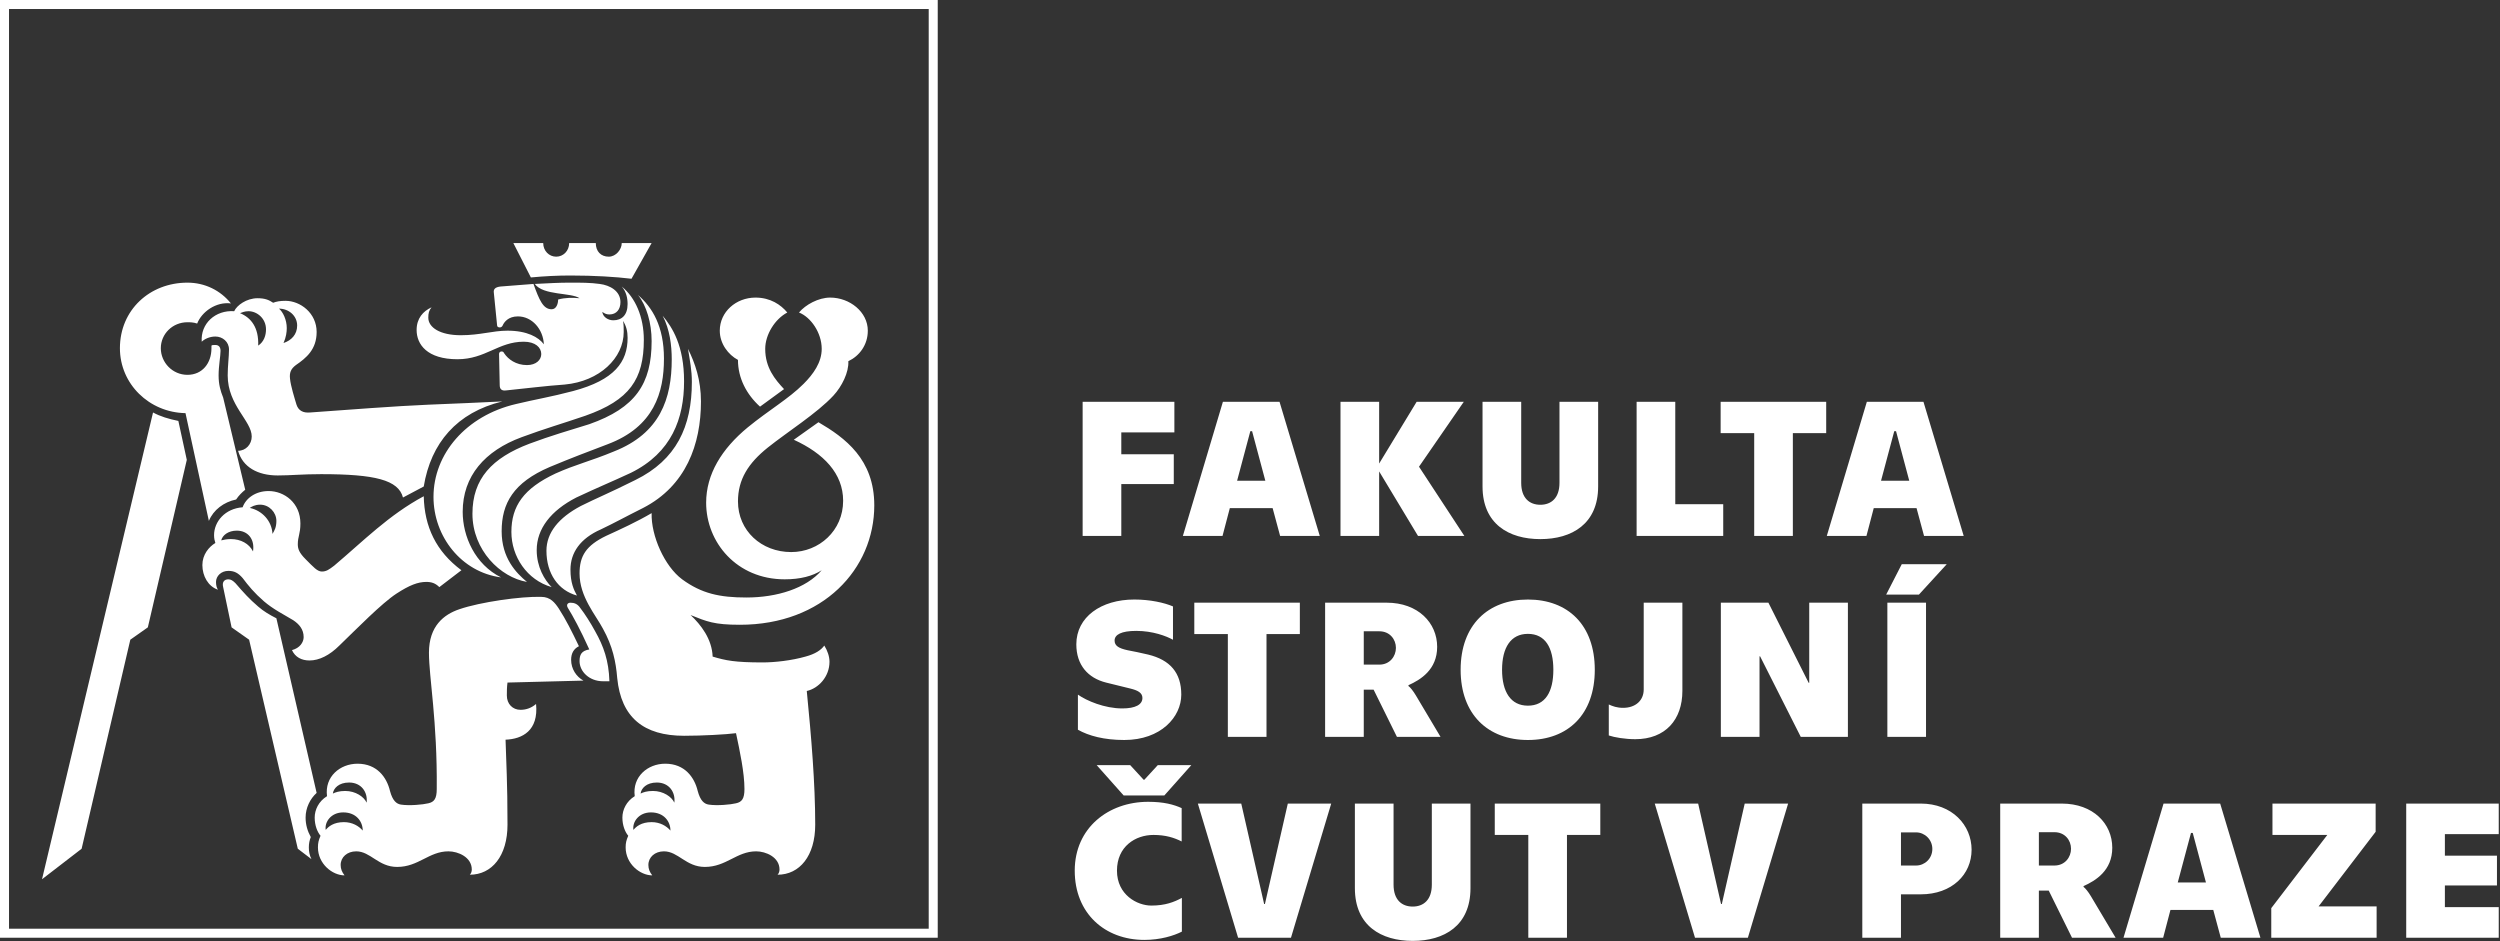
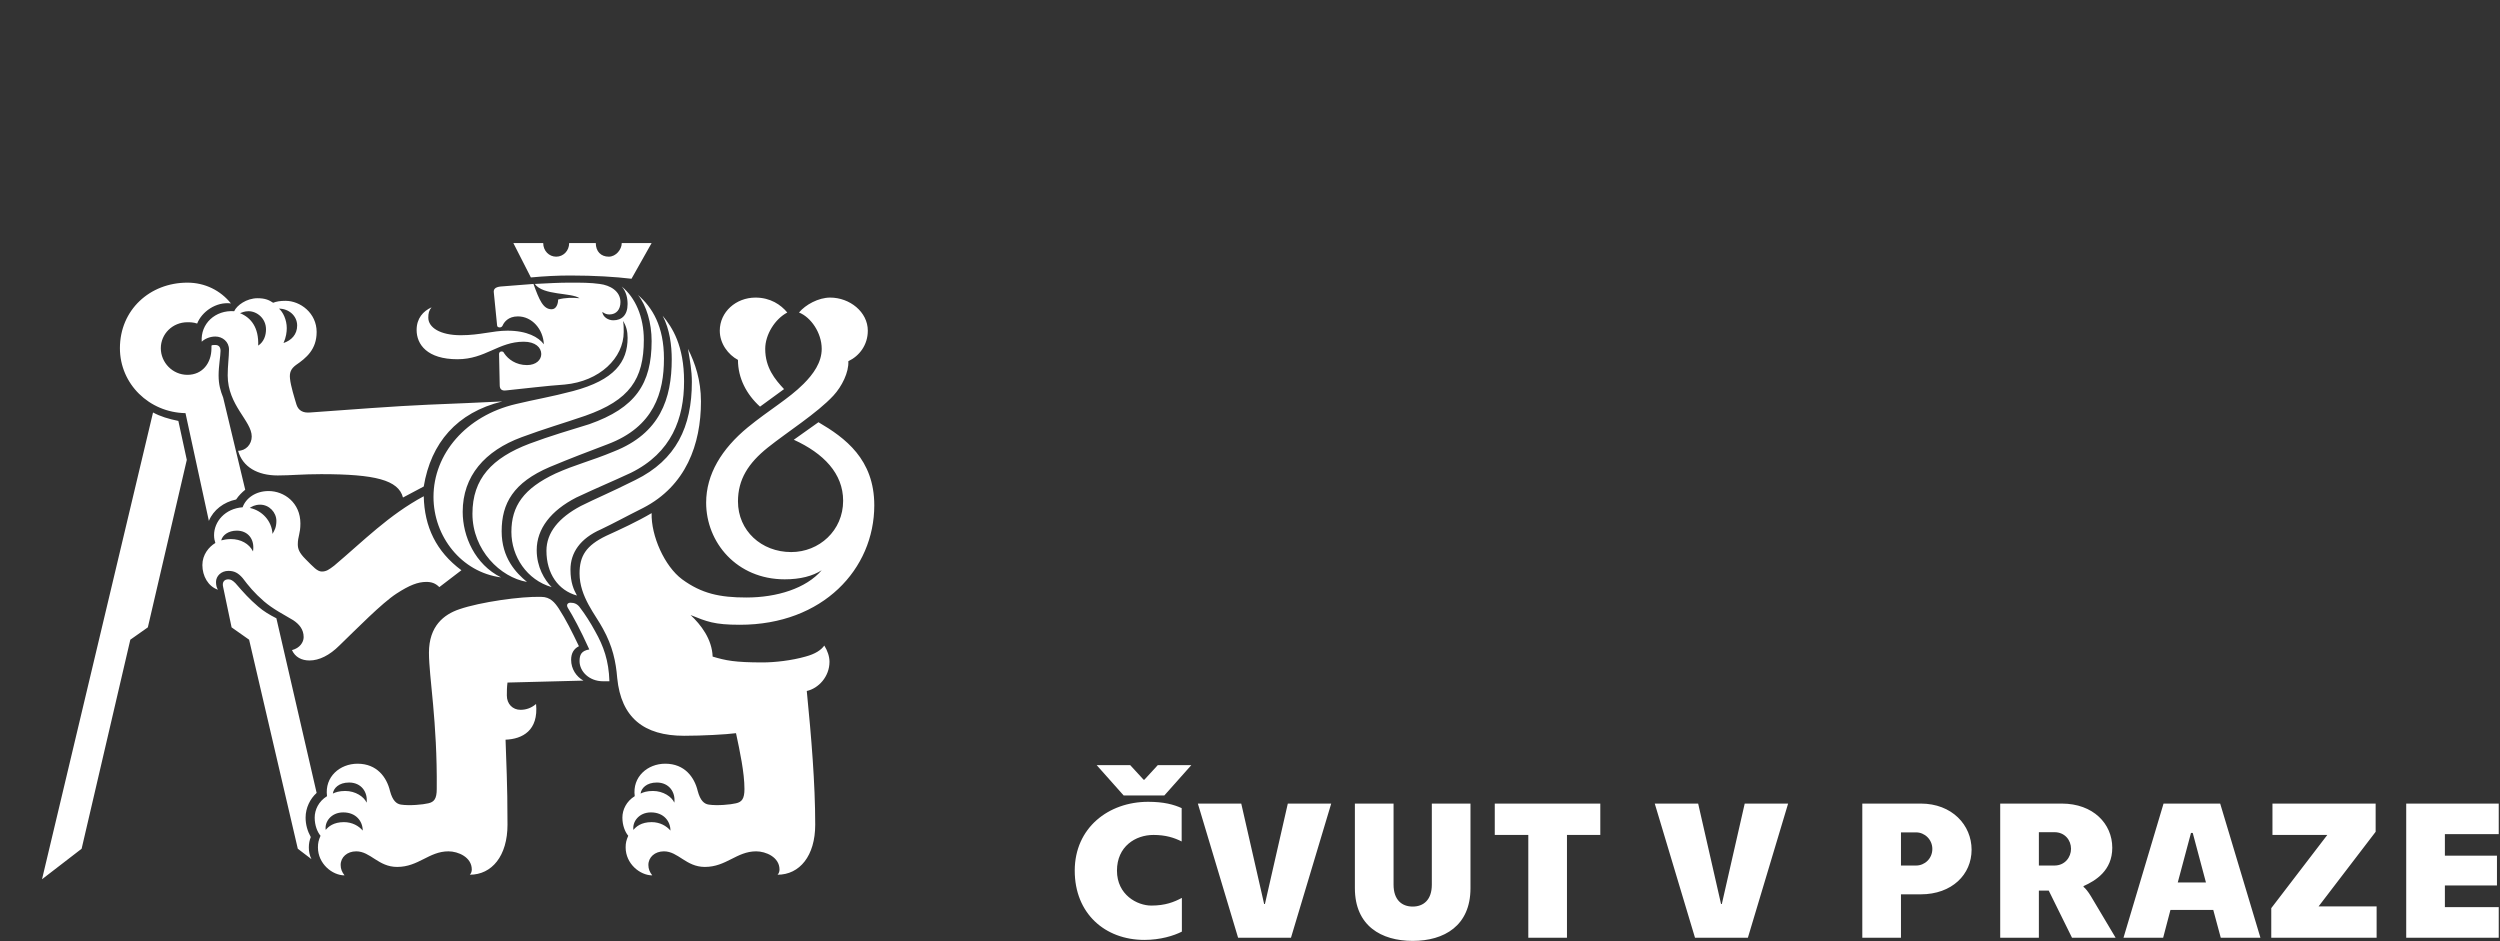
<svg xmlns="http://www.w3.org/2000/svg" version="1.1" x="0px" y="0px" width="510px" height="192px" viewBox="0 0 510 192" enable-background="new 0 0 510 192" xml:space="preserve">
  <rect x="0" y="0" width="510" height="192" fill="#333333" stroke="none" />
  <defs>
</defs>
  <path fill="#FFFFFF" d="M229.229,162.28h8.291l5.515-6.198h-6.843l-2.737,2.979h-0.161l-2.737-2.979h-6.84L229.229,162.28   M233.455,191.741c3.261,0,5.997-0.848,7.648-1.691v-6.882c-1.569,0.845-3.381,1.569-6.238,1.569c-2.857,0-7.003-2.174-7.003-7.124  c0-4.949,3.782-7.285,7.444-7.285c2.495,0,4.228,0.563,5.754,1.33v-6.803c-1.608-0.724-3.62-1.287-6.84-1.287  c-8.09,0-14.973,5.313-14.973,14.045C219.247,186.347,225.406,191.741,233.455,191.741 M252.572,191.298h10.787l8.209-27.368h-8.854  l-4.669,20.485h-0.162l-4.667-20.485h-8.853L252.572,191.298z M288.189,191.942c6.438,0,11.789-3.1,11.789-10.746V163.93h-7.886  v16.542c0,3.099-1.691,4.468-3.903,4.468c-2.215,0-3.903-1.369-3.903-4.468V163.93h-7.89v17.267  C276.396,188.843,281.751,191.942,288.189,191.942 M311.772,191.298h7.889v-20.97h6.801v-6.398h-21.53v6.398h6.841V191.298z   M345.78,191.298h10.787l8.209-27.368h-8.854l-4.669,20.485h-0.16l-4.669-20.485h-8.854L345.78,191.298z M379.91,191.298h7.887  v-8.854h4.024c6.4,0,10.383-4.065,10.383-9.097c0-5.032-3.982-9.418-10.383-9.418H379.91V191.298z M387.797,176.568v-6.762h3.098  c1.731,0,3.302,1.447,3.302,3.379c0,1.974-1.57,3.383-3.302,3.383H387.797z M408.041,191.298h7.889v-9.62h2.011l4.749,9.62h8.896  l-5.03-8.452c-0.523-0.886-1.168-1.689-1.531-1.932l0.041-0.162c2.414-1.086,5.837-3.139,5.837-7.806  c0-4.911-3.903-9.017-10.305-9.017h-12.556V191.298z M415.93,176.568v-6.802h3.179c2.133,0,3.381,1.649,3.381,3.379  c0,1.731-1.248,3.423-3.381,3.423H415.93z M453.035,191.298h8.092l-8.211-27.368h-11.553l-8.17,27.368h8.09l1.49-5.675h8.732  L453.035,191.298z M444.262,180.029l2.698-10.104h0.361l2.694,10.104H444.262z M463.339,191.298h21.491v-6.398h-11.833  l11.634-15.215v-5.755h-21.05v6.398h11.188l-11.43,14.933V191.298z M490.868,191.298h18.875v-6.239h-10.986v-4.427h10.623v-6.077  h-10.623v-4.387h10.986v-6.238h-18.875V191.298z" />
-   <path fill="#FFFFFF" d="M229.35,150.959c7.486,0,11.632-4.709,11.632-9.256c0-4.467-2.294-7.085-6.764-8.171  c-1.808-0.443-2.816-0.603-4.185-0.885c-1.851-0.402-2.656-0.926-2.656-1.972c0-1.209,1.369-1.973,4.429-1.973  c3.34,0,6.116,1.046,7.483,1.811v-6.802c-1.769-0.765-4.667-1.409-7.887-1.409c-6.801,0-11.832,3.584-11.832,9.137  c0,4.227,2.375,6.882,6.077,7.808c2.053,0.524,3.138,0.765,4.912,1.208c1.487,0.362,2.495,0.844,2.495,1.932  c0,1.366-1.451,2.134-4.107,2.134c-3.622,0-7.283-1.57-9.054-2.817v7.162C222.105,150.113,225.245,150.959,229.35,150.959   M250.48,150.315h7.887v-20.968h6.802v-6.4h-21.531v6.4h6.842V150.315z M270.322,150.315h7.886v-9.618h2.013l4.749,9.618h8.895  l-5.031-8.452c-0.523-0.886-1.167-1.689-1.529-1.932l0.039-0.16c2.415-1.088,5.837-3.14,5.837-7.81c0-4.91-3.904-9.015-10.303-9.015  h-12.555V150.315z M278.208,135.584v-6.801h3.181c2.131,0,3.379,1.65,3.379,3.382c0,1.729-1.248,3.419-3.379,3.419H278.208z   M311.692,150.959c8.17,0,13.644-5.19,13.644-14.327c0-9.136-5.474-14.329-13.644-14.329c-8.128,0-13.723,5.193-13.723,14.329  C297.97,145.769,303.564,150.959,311.692,150.959 M311.692,143.956c-3.502,0-5.271-2.816-5.271-7.324  c0-4.509,1.77-7.324,5.271-7.324c3.544,0,5.192,2.815,5.192,7.324C316.885,141.14,315.236,143.956,311.692,143.956 M333.587,150.796  c6.158,0,9.62-3.981,9.62-9.858v-17.99h-7.89v17.708c0,2.255-1.688,3.743-4.186,3.743c-1.288,0-2.133-0.322-2.938-0.685v6.319  C329.36,150.436,331.574,150.796,333.587,150.796 M351.054,150.315h7.888v-16.421h0.12l8.29,16.421h9.62v-27.368h-7.889v16.34  h-0.119l-8.21-16.34h-9.7V150.315z M384.78,121.296h6.68l5.674-6.195h-9.176L384.78,121.296z M385.022,150.315h7.886v-27.368h-7.886  V150.315z" />
-   <path fill="#FFFFFF" d="M220.858,81.965v27.369h7.888V98.748h10.705v-6.077h-10.705v-4.467h10.826v-6.239H220.858 M261.144,109.334  h8.091l-8.211-27.369h-11.551l-8.168,27.369h8.088l1.49-5.675h8.733L261.144,109.334z M252.37,98.064l2.697-10.102h0.36  l2.699,10.102H252.37z M298.733,109.334l-9.257-14.126l9.138-13.242h-9.618l-7.65,12.598V81.965h-7.886v27.369h7.886V96.172  l7.93,13.162H298.733z M314.228,109.979c6.441,0,11.794-3.102,11.794-10.746V81.965h-7.889v16.541c0,3.1-1.691,4.467-3.905,4.467  s-3.902-1.367-3.902-4.467V81.965h-7.89v17.267C302.436,106.877,307.79,109.979,314.228,109.979 M333.869,109.334h17.668v-6.48  h-9.782V81.965h-7.886V109.334z M357.856,109.334h7.887v-20.97h6.801v-6.399h-21.533v6.399h6.846V109.334z M392.506,109.334h8.09  l-8.211-27.369h-11.549l-8.171,27.369h8.089l1.489-5.675h8.733L392.506,109.334z M383.733,98.064l2.695-10.102h0.364l2.695,10.102  H383.733z" />
-   <path fill="#FFFFFF" d="M1.839,189.456h187.618V1.839H1.839V189.456z M191.297,191.296H0V0h191.297V191.296z" />
  <path fill="#FFFFFF" d="M133.062,178.574c-0.53-0.663-0.793-1.325-0.793-2.12c0-1.588,1.324-2.781,3.177-2.781  c2.913,0,4.503,3.18,8.344,3.18c4.37,0,6.489-3.18,10.462-3.18c1.988,0,4.767,1.193,4.767,3.709c0,0.398-0.133,0.794-0.396,1.061  c4.502,0,7.68-3.843,7.68-10.198c0-8.477-0.793-17.878-1.721-27.283c2.382-0.529,4.634-2.913,4.634-5.959  c0-1.059-0.395-2.251-1.058-3.311c-0.662,0.929-1.855,1.721-3.84,2.252c-2.782,0.794-6.225,1.191-8.742,1.191  c-5.696,0-7.549-0.397-10.197-1.191c-0.132-3.575-2.384-6.49-4.503-8.477c3.31,1.323,4.767,1.986,10.064,1.986  c16.952,0,27.414-11.389,27.414-24.368c0-9.404-5.959-13.772-11.39-16.952l-5.03,3.575c6.091,2.781,10.065,6.886,10.065,12.45  c0,6.092-4.9,10.463-10.594,10.463c-6.094,0-10.861-4.371-10.861-10.332c0-4.501,2.119-7.812,6.091-10.991  c3.973-3.177,10.066-7.019,13.378-10.594c1.722-1.855,3.177-4.769,3.044-7.02c2.252-1.06,3.974-3.31,3.974-6.225  c0-3.84-3.706-6.753-7.68-6.753c-2.387,0-5.033,1.455-6.358,3.046c2.384,0.928,4.635,4.104,4.635,7.416  c0,2.781-1.72,5.165-3.708,7.15c-3.046,3.048-7.018,5.299-11.39,8.874c-5.297,4.371-8.477,9.536-8.477,15.363  c0,8.078,6.226,15.627,16.026,15.627c3.179,0,5.695-0.662,7.549-1.854c-3.179,3.707-9.136,5.563-15.361,5.563  c-5.431,0-9.139-0.796-13.111-3.709c-3.577-2.647-6.358-8.872-6.225-13.507c-2.914,1.721-6.358,3.309-9.27,4.635  c-4.108,1.984-5.432,4.104-5.432,7.681c0,4.769,3.312,8.476,4.768,11.257c1.986,3.576,2.648,6.754,2.914,10.066  c0.795,8.078,5.43,11.785,13.639,11.785c3.711,0,8.61-0.265,10.596-0.529c0.794,3.709,1.722,8.078,1.722,11.388  c0,1.989-0.529,2.651-1.722,2.914c-1.059,0.267-3.841,0.531-5.562,0.267c-0.925-0.135-1.722-0.796-2.251-2.781  c-0.662-2.781-2.648-5.563-6.622-5.563c-3.577,0-6.754,2.65-6.225,6.622c-1.72,1.062-2.517,2.783-2.517,4.37  c0,1.589,0.531,2.914,1.193,3.709c-0.396,0.925-0.531,1.456-0.531,2.383C127.631,176.19,130.546,178.574,133.062,178.574   M8.572,179.367l8.079-6.224l9.935-42.645l3.574-2.517l7.947-34.167l-1.722-7.946c-1.988-0.398-3.71-0.928-5.165-1.722  L8.572,179.367z M73.996,169.437c-0.795-0.929-2.118-1.723-3.841-1.723c-2.119,0-3.179,0.929-3.708,1.59  c-0.264-1.59,1.06-3.575,3.577-3.575C72.672,165.729,73.996,167.581,73.996,169.437 M63.533,175.262  c-0.396-0.793-0.531-1.589-0.531-2.384c0-0.794,0.135-1.458,0.398-2.119c-0.661-1.19-1.058-2.515-1.058-3.973  c0-1.985,0.928-3.839,2.252-5.032l-8.212-35.626c-1.325-0.661-2.649-1.455-3.708-2.383c-1.855-1.589-2.913-2.781-4.635-4.767  c-0.53-0.529-0.928-0.796-1.457-0.796c-0.795,0-1.326,0.529-1.058,1.589l1.72,8.211l3.575,2.517l9.932,42.645L63.533,175.262z   M74.791,163.741c-0.529-1.192-2.252-2.384-4.371-2.384c-1.192,0-1.985,0.263-2.517,0.529c0.133-1.06,1.194-2.251,3.312-2.251  C73.731,159.636,75.054,161.62,74.791,163.741 M51.614,112.488c-0.795-1.591-2.515-2.516-4.503-2.516  c-0.795,0-1.457,0.132-1.986,0.264c0.264-1.06,1.457-1.986,3.179-1.986C50.556,108.25,52.012,109.973,51.614,112.488   M70.288,178.574c-0.529-0.663-0.795-1.325-0.795-2.12c0-1.588,1.324-2.781,3.179-2.781c2.911,0,4.503,3.18,8.344,3.18  c4.37,0,6.489-3.18,10.461-3.18c1.987,0,4.768,1.193,4.768,3.709c0,0.398-0.133,0.794-0.396,1.061c4.503,0,7.68-3.843,7.68-10.198  c0-8.874-0.264-12.45-0.397-17.348c3.443-0.135,6.753-1.857,6.224-7.285c-0.926,0.794-1.986,1.191-3.177,1.191  c-1.59,0-2.783-1.191-2.783-2.913c0-0.796,0-1.723,0.133-2.649l15.495-0.398c-1.457-0.794-2.516-2.384-2.516-4.237  c0-1.323,0.53-2.251,1.59-2.78c-1.459-3.046-2.65-5.43-4.107-7.682c-0.794-1.19-1.72-2.383-3.575-2.383  c-4.106-0.135-12.449,1.059-16.688,2.515c-3.177,1.06-6.223,3.444-6.223,8.872c0,5.033,1.72,13.907,1.589,27.812  c0,1.989-0.531,2.651-1.722,2.914c-1.06,0.267-3.841,0.531-5.563,0.267c-0.926-0.135-1.721-0.796-2.252-2.781  c-0.661-2.781-2.647-5.563-6.619-5.563c-3.578,0-6.755,2.65-6.226,6.622c-1.722,1.062-2.517,2.783-2.517,4.37  c0,1.589,0.53,2.914,1.192,3.709c-0.397,0.925-0.528,1.456-0.528,2.383C64.859,176.19,67.773,178.574,70.288,178.574   M55.586,108.912c-0.131-2.649-2.117-4.767-4.634-5.297c0.399-0.266,1.06-0.662,2.119-0.662c1.855,0,3.311,1.588,3.311,3.31  C56.382,107.589,55.984,108.25,55.586,108.912 M63.137,134.737c1.986,0,4.105-1.061,6.091-3.046  c3.575-3.443,8.609-8.608,11.655-10.596c2.648-1.722,4.37-2.384,6.091-2.384c1.06,0,1.855,0.267,2.65,1.06l4.502-3.442  c-5.164-3.841-7.549-8.875-7.682-15.098c-7.151,3.841-12.315,9.139-18.277,14.169c-1.056,0.797-1.587,1.192-2.515,1.192  c-0.927,0-1.72-0.927-3.31-2.515c-1.324-1.325-1.591-2.121-1.591-3.046c0-1.59,0.531-2.12,0.531-4.24  c0-4.236-3.31-6.619-6.489-6.619c-2.65,0-4.636,1.454-5.298,3.311c-3.577,0.264-5.828,2.913-5.828,5.693  c0,0.664,0.134,1.193,0.267,1.589c-1.324,0.796-2.65,2.384-2.65,4.503c0,2.252,1.192,4.371,3.179,5.033  c-0.265-0.397-0.398-0.928-0.398-1.59c0-1.191,1.06-2.252,2.517-2.252c1.193,0,1.986,0.398,2.913,1.458  c1.193,1.59,2.384,3.046,4.371,4.768c1.855,1.589,3.971,2.648,5.959,3.841c1.193,0.795,2.119,1.854,2.119,3.443  c0,1.061-0.795,2.252-2.384,2.65C60.222,134.075,61.547,134.737,63.137,134.737 M42.61,106.263c0.926-2.251,3.044-3.839,5.559-4.369  c0.532-0.796,1.194-1.457,1.857-1.986l-4.502-18.807c-0.532-1.324-0.928-2.648-0.928-4.503c0-1.986,0.396-3.973,0.396-5.031  c0-0.928-0.529-1.192-1.058-1.192c-0.398,0-0.662,0-0.795,0.132v0.53c0,3.046-1.855,5.429-4.901,5.429  c-3.044,0-5.43-2.516-5.43-5.429c0-2.914,2.386-5.299,5.43-5.299c0.529,0,1.193,0,1.986,0.266c0.927-2.384,3.841-4.503,6.887-4.105  c-2.119-2.649-5.298-4.239-8.873-4.239c-7.68,0-13.773,5.563-13.773,13.377c0,7.282,5.96,13.111,13.377,13.243L42.61,106.263z   M136.77,169.437c-0.795-0.929-2.119-1.723-3.839-1.723c-2.121,0-3.18,0.929-3.71,1.59c-0.264-1.59,1.06-3.575,3.577-3.575  C135.446,165.729,136.77,167.581,136.77,169.437 M137.565,163.741c-0.53-1.192-2.252-2.384-4.371-2.384  c-1.191,0-1.986,0.263-2.515,0.529c0.131-1.06,1.192-2.251,3.312-2.251C136.506,159.636,137.83,161.62,137.565,163.741   M52.674,70.506c0.131-3.709-1.456-5.695-3.708-6.622c0.397-0.132,0.926-0.399,1.722-0.399c1.721,0,3.576,1.458,3.576,3.71  C54.264,68.387,53.866,69.711,52.674,70.506 M122.997,138.976h1.324c-0.133-4.238-1.191-7.151-2.911-10.197  c-0.929-1.722-2.121-3.575-3.049-4.769c-0.528-0.794-1.191-1.058-1.986-1.058c-0.528,0-0.927,0.396-0.528,1.058  c1.058,1.721,2.514,4.371,4.37,8.477c-1.59,0.265-1.988,1.058-1.988,2.383C118.229,136.989,120.217,138.976,122.997,138.976   M82.207,101.495l4.237-2.25c1.457-8.873,6.755-15.098,16.024-17.35c-4.899,0.265-9.138,0.397-15.096,0.663  c-6.356,0.263-16.819,1.059-24.102,1.589c-1.459,0.132-2.385-0.397-2.783-1.589c-0.396-1.324-1.191-3.841-1.324-5.297  c-0.133-1.192,0.133-1.988,1.193-2.782c2.117-1.458,4.238-3.179,4.238-6.754c0-3.841-3.312-6.357-6.358-6.357  c-1.059,0-1.854,0.132-2.515,0.396c-0.795-0.528-1.59-0.926-3.179-0.926c-2.252,0-4.238,1.456-4.767,2.647  c-3.841-0.263-6.887,2.518-6.624,6.226c0.532-0.53,1.59-1.059,2.783-1.059c1.455,0,2.781,1.059,2.781,2.648  c0,1.458-0.266,3.311-0.266,5.297c0,6.092,4.902,9.272,4.902,12.449c0,1.59-1.194,2.914-2.783,2.914  c0.927,3.311,3.974,5.033,8.078,5.033c2.65,0,5.034-0.265,8.875-0.265C76.513,96.729,81.28,97.92,82.207,101.495 M57.837,69.978  c0.532-1.193,0.663-2.252,0.663-3.046c0-1.723-0.793-3.312-1.588-3.973c1.985,0,3.708,1.456,3.708,3.443  C60.62,68.255,59.429,69.446,57.837,69.978 M102.205,117.786c-5.298-2.649-7.815-8.344-7.815-13.376  c0-7.286,4.503-12.45,12.052-15.232c4.638-1.721,8.344-2.78,12.98-4.369c9.006-3.179,11.919-7.416,11.919-15.495  c0-4.634-1.722-8.608-4.503-10.86c0.928,1.061,1.191,2.384,1.191,3.576c0,2.251-1.191,3.312-2.913,3.312  c-1.06,0-2.119-0.662-2.251-1.723c0.529,0.397,0.927,0.53,1.456,0.53c1.457,0,2.252-1.059,2.252-2.517  c0-2.251-2.119-3.443-4.238-3.707c-1.854-0.266-3.841-0.266-6.09-0.266c-2.254,0-4.372,0.132-7.153,0.266  c1.721,2.383,7.416,1.721,9.137,2.913c-1.457-0.132-2.914-0.132-4.371,0.264c0,0.928-0.396,1.988-1.323,1.988  c-1.722,0-2.515-1.854-3.708-5.165l-6.755,0.529c-1.058,0.133-1.457,0.53-1.324,1.324l0.662,6.623c0,0.264,0.266,0.396,0.531,0.396  c0.264,0,0.527-0.132,0.662-0.53c0.264-0.53,1.061-1.721,3.044-1.721c2.914,0,5.166,2.649,5.298,5.694  c-1.06-1.456-3.442-2.781-7.416-2.781c-3.047,0-5.562,0.928-9.535,0.928c-4.238,0-6.622-1.59-6.622-3.576  c0-0.927,0.133-1.458,0.662-2.119c-1.722,0.793-3.046,2.251-3.046,4.635c0,2.913,2.12,5.96,8.342,5.96  c5.696,0,8.346-3.576,13.51-3.576c2.383,0,3.576,1.191,3.576,2.517c0,1.192-1.06,2.251-2.913,2.251  c-2.252,0-3.839-1.192-4.636-2.383c-0.133-0.266-0.264-0.398-0.53-0.398c-0.396,0-0.53,0.264-0.53,0.53l0.134,6.357  c0,0.793,0.396,1.191,1.324,1.059c3.972-0.398,8.078-0.927,11.92-1.192c7.15-0.661,12.05-5.431,12.05-10.727  c0-0.794,0-1.458-0.131-2.252c0.662,1.06,0.925,2.12,0.925,3.444c0,4.9-2.648,8.607-11.124,10.859  c-4.503,1.192-7.813,1.722-11.654,2.65c-10.199,2.383-16.819,10.198-16.819,18.937C88.432,109.442,94.126,116.727,102.205,117.786   M107.503,118.712c-2.252-1.854-5.166-4.898-5.166-10.329c0-5.695,2.383-9.932,9.799-13.111c4.769-1.985,7.286-2.914,11.789-4.635  c9.535-3.576,11.521-10.596,11.521-17.483c0-6.62-2.384-10.461-5.298-12.976c1.723,2.117,2.783,5.693,2.783,9.402  c0,8.739-3.312,13.641-12.714,16.951c-3.842,1.193-7.946,2.384-12.185,3.974c-7.68,2.913-11.654,7.15-11.654,14.303  C96.378,112.224,102.072,117.786,107.503,118.712 M112.535,119.771c-1.455-1.457-3.047-4.105-3.047-7.548  c0-4.371,2.914-8.078,8.079-10.729c4.503-2.119,7.151-3.179,11.124-5.033c8.344-4.105,10.859-11.123,10.859-18.671  c0-7.285-2.382-10.994-4.368-13.377c1.455,2.781,1.853,6.092,1.853,8.873c0,8.079-2.384,15.097-11.786,18.807  c-4.768,1.985-7.813,2.648-11.919,4.5c-6.49,3.048-9.006,6.624-9.006,11.92C104.324,113.548,107.503,118.314,112.535,119.771   M117.7,121.494c-0.662-1.192-1.325-2.649-1.325-5.297c0-3.444,1.986-6.356,6.226-8.213c2.78-1.323,4.899-2.515,8.607-4.369  c8.741-4.503,11.787-12.979,11.787-21.72c0-4.371-1.193-7.813-2.648-10.727c0.397,2.384,0.793,4.371,0.793,6.755  c0,9.137-3.177,15.892-11.521,19.997c-5.298,2.648-7.946,3.707-11.125,5.298c-4.503,2.384-7.02,5.431-7.02,9.138  C111.474,116.991,113.858,120.434,117.7,121.494 M128.826,56.865l4.105-7.285h-6.093c0,1.324-1.193,2.782-2.65,2.782  c-1.587,0-2.647-1.059-2.647-2.782h-5.431c0,1.591-1.191,2.782-2.648,2.782s-2.649-1.191-2.649-2.782h-6.093l3.577,7.019  c2.783-0.264,5.429-0.396,8.078-0.396C121.275,56.204,125.514,56.467,128.826,56.865 M155.045,82.957l4.901-3.578  c-1.853-1.985-3.841-4.369-3.841-8.21c0-2.913,1.988-6.093,4.503-7.416c-1.323-1.591-3.442-3.046-6.488-3.046  c-3.974,0-7.284,2.913-7.284,6.753c0,2.649,1.72,4.9,3.708,5.961C150.544,77.127,152.267,80.438,155.045,82.957" />
</svg>